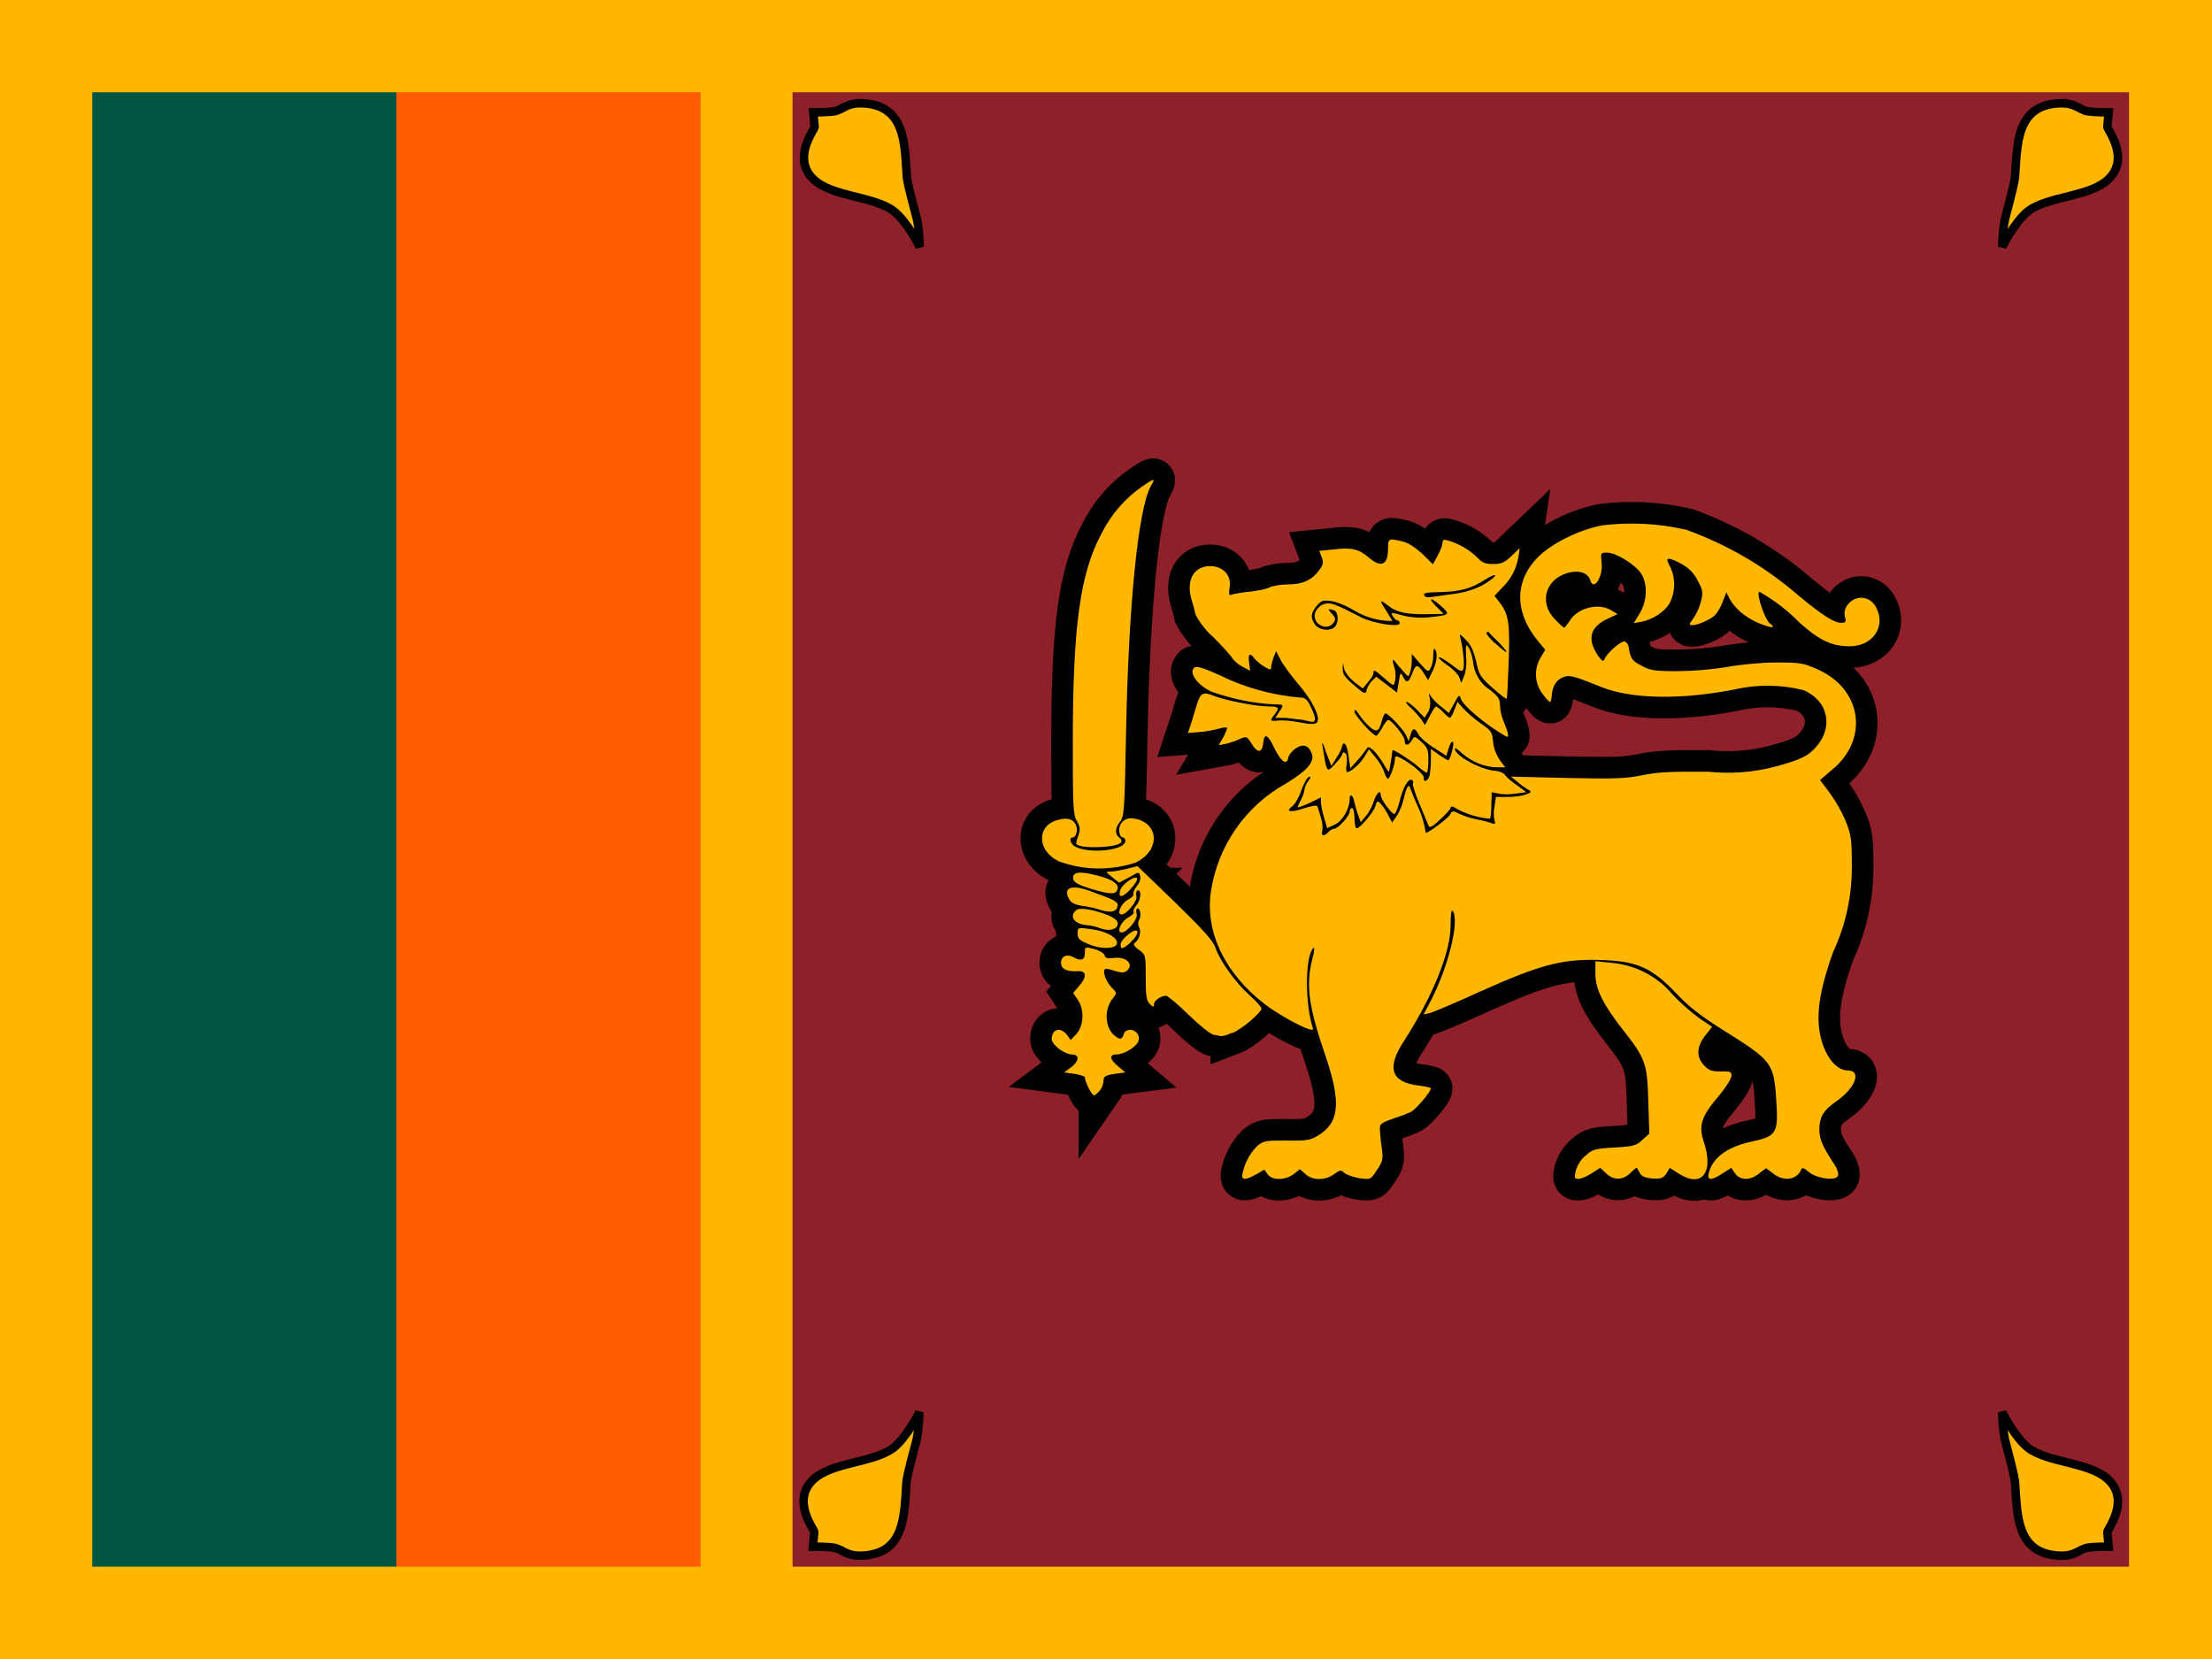
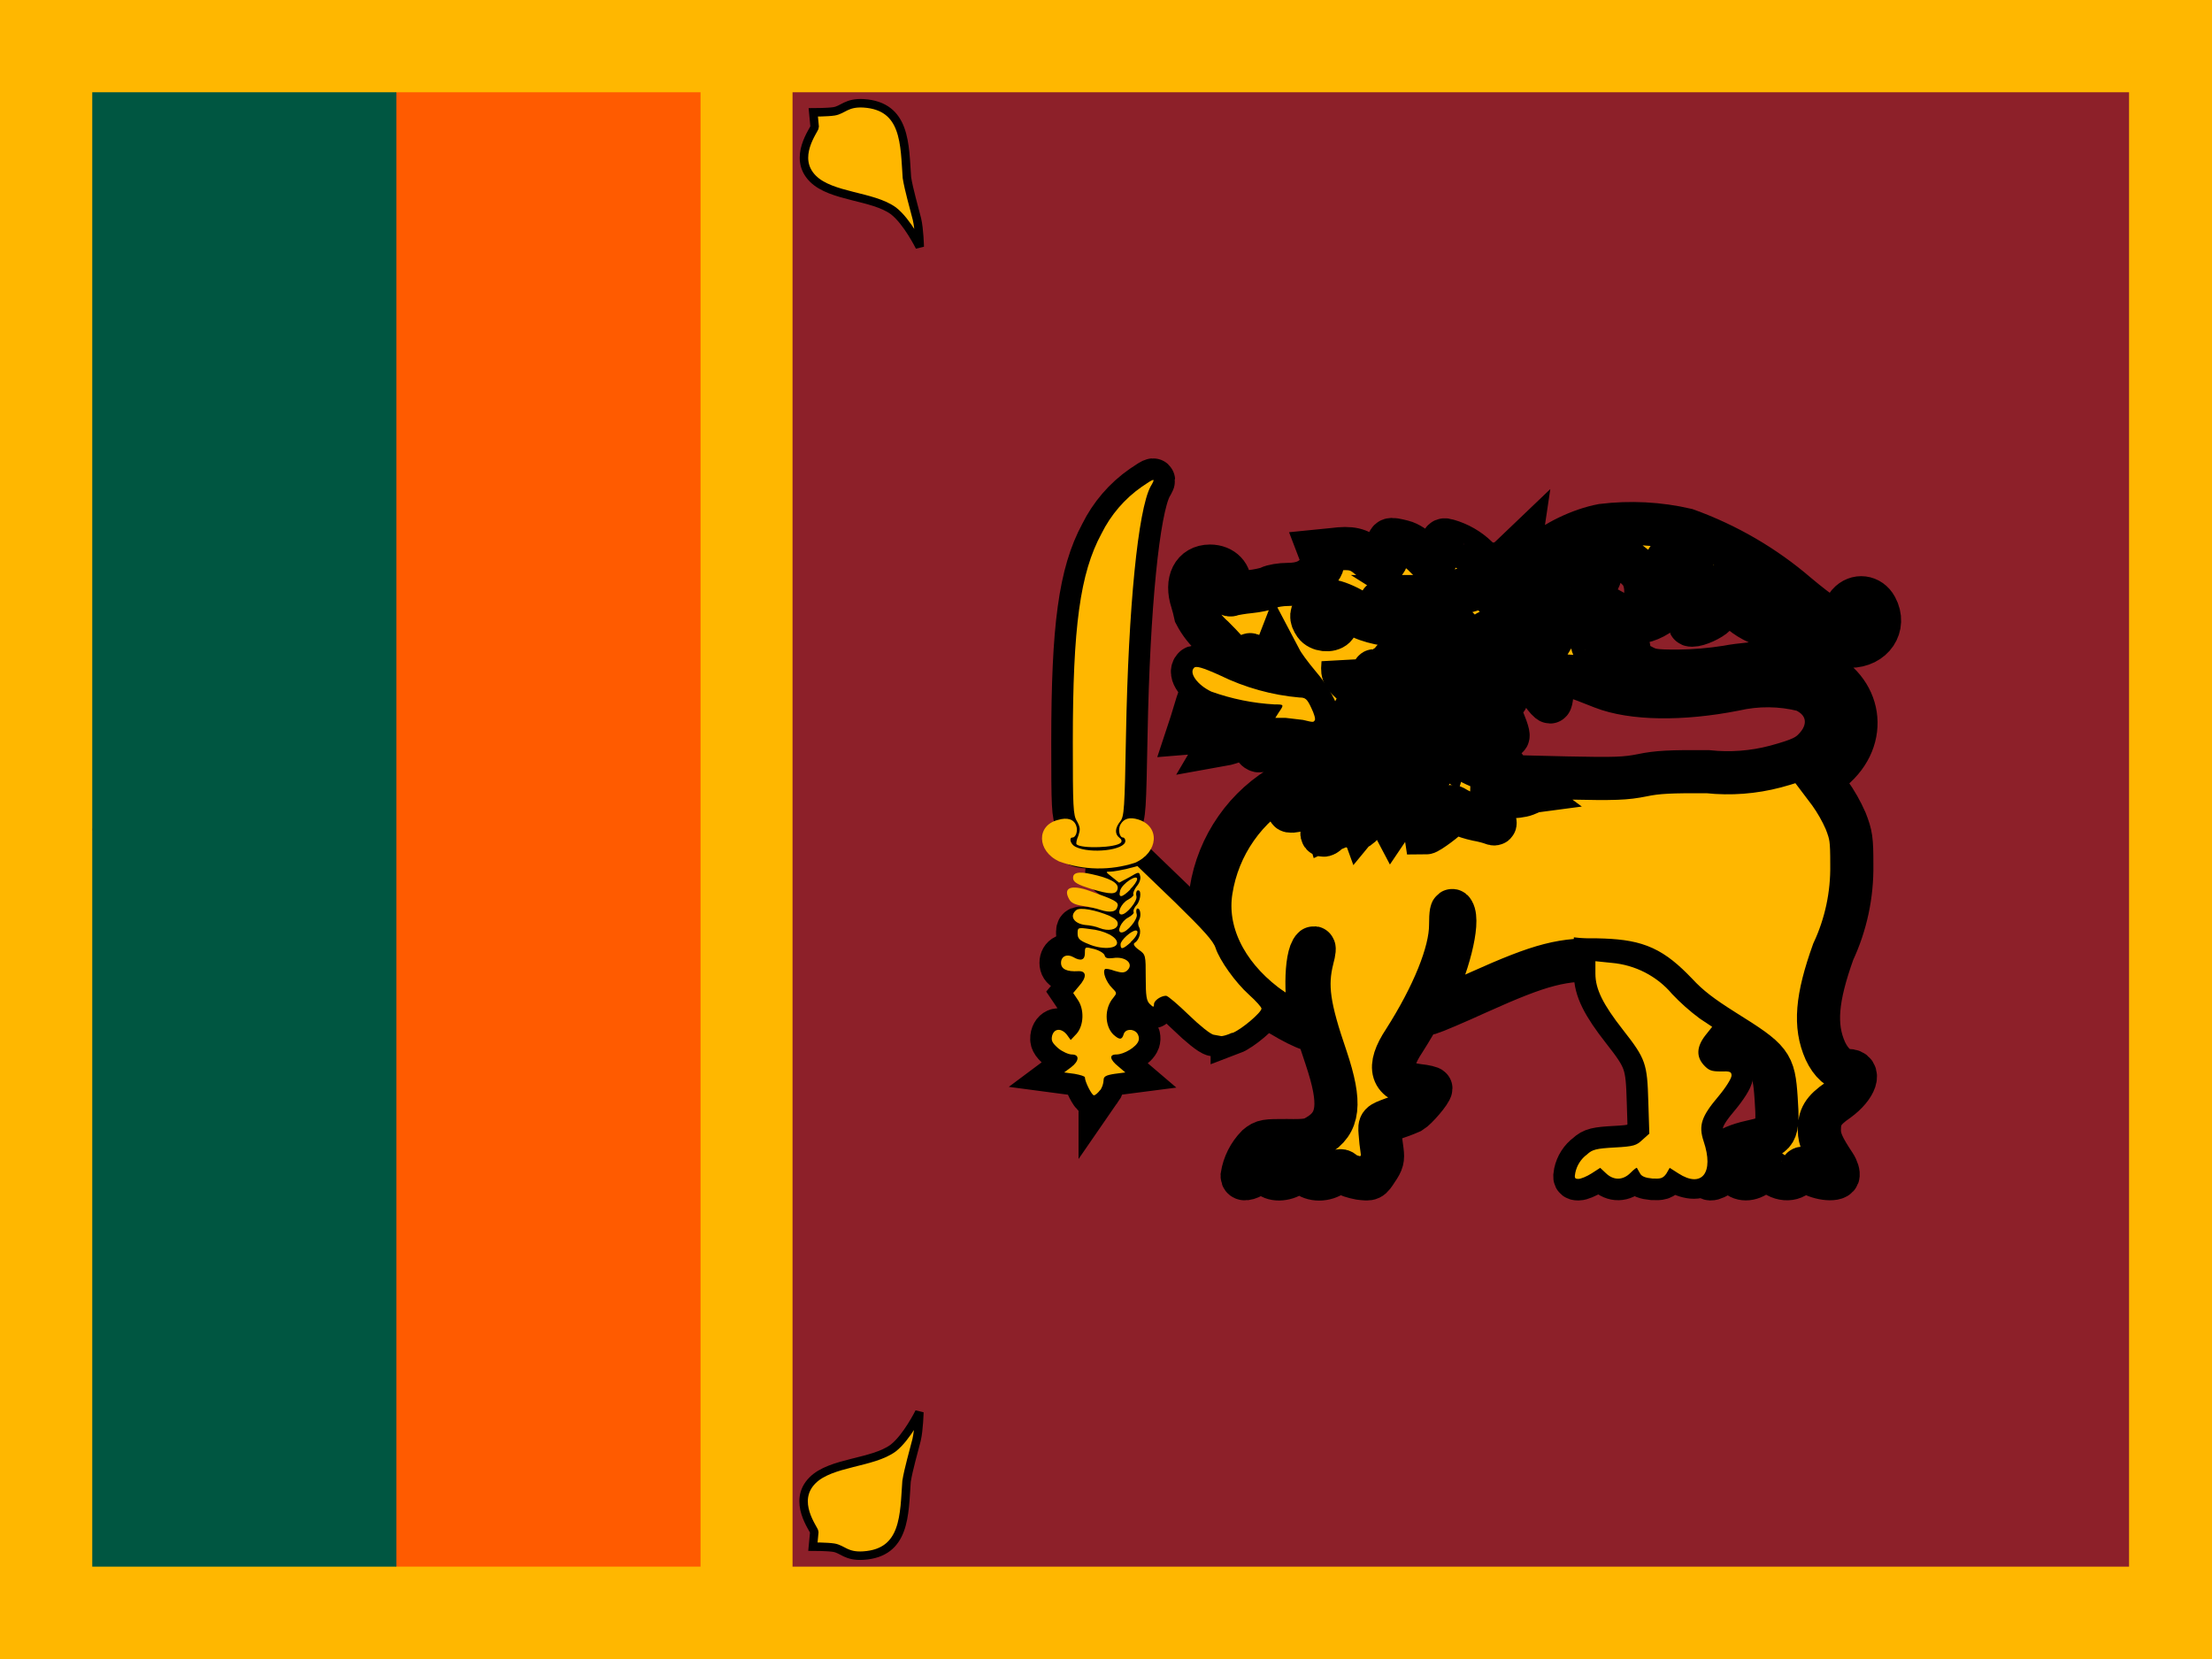
<svg xmlns="http://www.w3.org/2000/svg" width="24" height="18" viewBox="0 0 24 18" fill="none">
  <g id="sri lanka" clip-path="url(#clip0_3198_29627)">
    <g id="Group">
      <path id="Vector" d="M0 0H24V18H0V0Z" fill="#FFB700" />
      <path id="Vector_2" d="M1.001 9L4.301 1.001H7.601V16.998H4.301L1.001 9Z" fill="#FF5B00" />
      <path id="Vector_3" d="M1.001 1.001H4.301V16.998H1.001V1.001Z" fill="#005641" />
      <path id="Vector_4" d="M8.599 1.001H23.1V16.998H8.599V1.001Z" fill="#8D2029" />
-       <path id="a" d="M21.724 15.322C21.724 15.322 21.859 15.596 22.009 15.712C22.234 15.877 22.684 15.862 22.882 16.061C23.111 16.29 22.864 16.593 22.864 16.623L22.879 16.781C22.879 16.781 22.721 16.781 22.654 16.792C22.556 16.807 22.519 16.89 22.331 16.878C21.87 16.849 21.889 16.428 21.862 16.072C21.84 15.937 21.787 15.757 21.754 15.622C21.727 15.51 21.724 15.322 21.724 15.322Z" fill="#FFB700" stroke="black" stroke-width="0.092" />
      <path id="a_2" d="M9.975 15.322C9.975 15.322 9.84 15.596 9.69 15.712C9.465 15.877 9.015 15.862 8.816 16.061C8.587 16.29 8.835 16.593 8.835 16.623L8.82 16.781C8.82 16.781 8.977 16.781 9.045 16.792C9.142 16.807 9.18 16.89 9.367 16.878C9.828 16.849 9.81 16.428 9.836 16.072C9.858 15.937 9.911 15.757 9.945 15.622C9.971 15.51 9.975 15.322 9.975 15.322Z" fill="#FFB700" stroke="black" stroke-width="0.092" />
-       <path id="a_3" d="M21.724 2.678C21.724 2.678 21.859 2.404 22.009 2.288C22.234 2.123 22.684 2.138 22.882 1.939C23.111 1.71 22.864 1.406 22.864 1.376L22.879 1.219C22.879 1.219 22.721 1.219 22.654 1.208C22.556 1.193 22.519 1.11 22.331 1.121C21.87 1.151 21.889 1.571 21.862 1.928C21.84 2.063 21.787 2.243 21.754 2.378C21.727 2.49 21.724 2.678 21.724 2.678Z" fill="#FFB700" stroke="black" stroke-width="0.092" />
      <path id="a_4" d="M9.979 2.678C9.979 2.678 9.844 2.404 9.694 2.288C9.469 2.123 9.019 2.138 8.82 1.939C8.591 1.71 8.839 1.406 8.839 1.376L8.824 1.219C8.824 1.219 8.981 1.219 9.049 1.208C9.146 1.193 9.184 1.11 9.371 1.121C9.832 1.151 9.814 1.571 9.84 1.928C9.862 2.063 9.915 2.243 9.949 2.378C9.975 2.49 9.979 2.678 9.979 2.678Z" fill="#FFB700" stroke="black" stroke-width="0.092" />
      <g id="Group_2">
        <g id="b">
          <path id="Vector_5" d="M13.631 12.742L13.717 12.69L13.755 12.742C13.804 12.81 13.942 12.806 14.032 12.742L14.104 12.686L14.164 12.739C14.239 12.81 14.381 12.81 14.475 12.739C14.539 12.694 14.55 12.69 14.587 12.727C14.614 12.75 14.689 12.772 14.752 12.784C14.872 12.799 14.872 12.799 14.94 12.694C15 12.607 15.007 12.573 14.996 12.487C14.986 12.421 14.978 12.355 14.974 12.289C14.966 12.191 14.97 12.191 15.109 12.139C15.178 12.117 15.245 12.092 15.311 12.063C15.367 12.03 15.525 11.846 15.525 11.809C15.525 11.801 15.465 11.786 15.39 11.778C15.09 11.741 15.041 11.584 15.236 11.291C15.547 10.803 15.739 10.335 15.739 10.039C15.739 9.903 15.75 9.858 15.765 9.888C15.836 10.005 15.709 10.504 15.521 10.864L15.446 11.006L15.517 10.991C15.555 10.98 15.795 10.879 16.042 10.766C16.725 10.459 16.957 10.399 17.4 10.417C17.771 10.432 17.925 10.504 18.187 10.777C18.326 10.927 18.461 11.028 18.705 11.182C19.222 11.505 19.245 11.535 19.271 11.917C19.297 12.303 19.282 12.326 18.99 12.39C18.739 12.446 18.581 12.562 18.54 12.727C18.517 12.81 18.566 12.813 18.69 12.731L18.784 12.671L18.825 12.731C18.881 12.81 18.994 12.81 19.087 12.731L19.162 12.675L19.237 12.731C19.35 12.825 19.5 12.802 19.545 12.686C19.552 12.667 19.575 12.671 19.62 12.712C19.706 12.787 19.92 12.817 19.942 12.757C19.95 12.735 19.935 12.682 19.905 12.637C19.781 12.45 19.74 12.364 19.74 12.262C19.74 12.12 19.777 12.049 19.942 11.936C20.137 11.793 20.197 11.614 20.047 11.614C19.957 11.614 19.864 11.531 19.804 11.4C19.684 11.13 19.71 10.83 19.89 10.327C20.028 10.032 20.097 9.708 20.092 9.382C20.092 9.105 20.085 9.06 20.025 8.906C19.978 8.799 19.92 8.697 19.852 8.602L19.747 8.463L19.879 8.351C20.284 8.017 20.201 7.47 19.714 7.26C19.564 7.192 19.526 7.188 19.264 7.188C19.114 7.188 18.87 7.211 18.739 7.237C18.562 7.265 18.384 7.28 18.206 7.282C17.951 7.282 17.906 7.275 17.809 7.222C17.707 7.17 17.689 7.143 17.67 7.016C17.668 7.004 17.663 6.993 17.656 6.983C17.649 6.973 17.64 6.965 17.629 6.96C17.591 6.948 17.434 7.087 17.411 7.147C17.396 7.181 17.389 7.177 17.355 7.136C17.323 7.095 17.298 7.05 17.28 7.001C17.242 6.877 17.291 6.787 17.437 6.716L17.55 6.663L17.482 6.622C17.347 6.536 17.115 6.596 17.032 6.735C17.006 6.772 16.98 6.81 16.972 6.81C16.965 6.81 16.92 6.772 16.875 6.723C16.699 6.551 16.759 6.296 16.995 6.221C17.119 6.18 17.231 6.21 17.254 6.296C17.291 6.42 17.396 6.255 17.377 6.101C17.366 6 17.366 5.996 17.437 5.996C17.535 5.996 17.737 6.123 17.805 6.221C17.88 6.337 17.872 6.521 17.79 6.656L17.726 6.761L17.812 6.746C17.932 6.72 18.052 6.645 18.112 6.551C18.144 6.491 18.162 6.425 18.164 6.358C18.167 6.29 18.154 6.223 18.127 6.161C18.071 6.06 18.079 6.045 18.161 6.078C18.296 6.135 18.371 6.198 18.424 6.307C18.476 6.405 18.48 6.427 18.454 6.532C18.436 6.596 18.408 6.657 18.371 6.712C18.326 6.772 18.322 6.783 18.36 6.783C18.427 6.783 18.562 6.72 18.611 6.671C18.637 6.641 18.675 6.577 18.694 6.521L18.731 6.427L18.769 6.502C18.825 6.603 18.937 6.697 19.072 6.757C19.219 6.817 19.279 6.821 19.204 6.765C19.151 6.727 19.054 6.446 19.087 6.42C19.249 6.51 19.397 6.624 19.526 6.757C19.74 6.948 19.875 7.012 20.07 7.012C20.321 7.012 20.467 6.795 20.355 6.588C20.291 6.468 20.145 6.45 20.055 6.551C20.017 6.6 20.006 6.637 20.017 6.69C20.032 6.75 20.029 6.757 19.972 6.757C19.897 6.757 19.755 6.663 19.5 6.45C19.145 6.144 18.737 5.907 18.296 5.748C17.998 5.679 17.689 5.663 17.385 5.7C17.145 5.745 16.86 5.883 16.702 6.03C16.429 6.292 16.425 6.641 16.691 6.96L16.766 7.05L16.717 7.132C16.681 7.191 16.663 7.26 16.665 7.33C16.668 7.399 16.691 7.466 16.732 7.522C16.77 7.575 16.807 7.616 16.819 7.616C16.826 7.616 16.834 7.582 16.837 7.541C16.845 7.44 16.89 7.372 16.965 7.346C17.032 7.32 17.077 7.335 17.385 7.458C17.711 7.586 18.247 7.593 18.817 7.481C19.064 7.424 19.322 7.426 19.567 7.488C19.837 7.601 19.897 7.89 19.702 8.107C19.616 8.205 19.537 8.242 19.264 8.317C19.025 8.38 18.778 8.399 18.532 8.373C18.127 8.37 17.981 8.377 17.82 8.411C17.636 8.448 17.527 8.452 17.002 8.441L16.391 8.426L16.459 8.478C16.495 8.511 16.534 8.539 16.575 8.565C16.624 8.591 16.62 8.595 16.552 8.621C16.515 8.636 16.425 8.647 16.354 8.647H16.23L16.215 8.752C16.205 8.802 16.205 8.853 16.215 8.902C16.23 8.94 16.222 8.947 16.185 8.932C16.159 8.921 16.087 8.902 16.024 8.891C15.959 8.877 15.896 8.857 15.836 8.831C15.765 8.793 15.757 8.793 15.731 8.842C15.709 8.88 15.499 9.037 15.469 9.037C15.455 8.94 15.427 8.845 15.386 8.756C15.349 8.677 15.315 8.587 15.304 8.561C15.292 8.52 15.285 8.516 15.266 8.55C15.255 8.568 15.24 8.625 15.229 8.67C15.216 8.73 15.193 8.789 15.161 8.842L15.105 8.925L15.067 8.853C15.03 8.778 14.97 8.696 14.947 8.696C14.94 8.696 14.929 8.718 14.921 8.752C14.902 8.812 14.756 8.988 14.719 8.988C14.707 8.988 14.696 8.94 14.696 8.876C14.696 8.82 14.685 8.767 14.67 8.767C14.655 8.767 14.644 8.786 14.644 8.805C14.644 8.85 14.52 8.992 14.475 8.992C14.46 8.992 14.43 9.007 14.411 9.03C14.366 9.078 14.329 9.071 14.347 9.015C14.353 8.967 14.348 8.918 14.332 8.872L14.295 8.752C14.287 8.733 14.242 8.741 14.145 8.771C13.995 8.82 13.942 8.808 14.021 8.748C14.051 8.726 14.096 8.647 14.119 8.576C14.145 8.501 14.182 8.437 14.201 8.43C14.227 8.422 14.227 8.43 14.194 8.475C14.172 8.503 14.158 8.537 14.152 8.572C14.152 8.591 14.134 8.64 14.115 8.681C14.092 8.718 14.077 8.756 14.081 8.76C14.085 8.763 14.145 8.741 14.212 8.711L14.332 8.651V8.703C14.332 8.733 14.347 8.808 14.366 8.872L14.4 8.985L14.482 8.947C14.565 8.91 14.644 8.775 14.644 8.666C14.644 8.613 14.674 8.621 14.689 8.677C14.689 8.692 14.711 8.756 14.726 8.816L14.764 8.921L14.82 8.853C14.854 8.816 14.891 8.741 14.906 8.692C14.936 8.602 14.981 8.561 14.981 8.628C14.981 8.673 15.109 8.846 15.131 8.831C15.146 8.823 15.169 8.76 15.187 8.688C15.225 8.538 15.281 8.441 15.319 8.463C15.334 8.471 15.337 8.486 15.33 8.501C15.322 8.508 15.352 8.606 15.397 8.711C15.43 8.79 15.463 8.868 15.495 8.947C15.51 8.985 15.525 8.985 15.619 8.898C15.675 8.846 15.731 8.79 15.735 8.771C15.746 8.741 15.757 8.745 15.81 8.778C15.921 8.837 16.042 8.873 16.166 8.883C16.174 8.876 16.181 8.808 16.181 8.733L16.185 8.595L16.26 8.61C16.297 8.621 16.384 8.621 16.447 8.61L16.56 8.595L16.459 8.52C16.402 8.482 16.346 8.433 16.331 8.411C16.32 8.388 16.267 8.366 16.211 8.362C16.057 8.347 15.784 8.197 15.784 8.122C15.784 8.107 15.821 8.133 15.866 8.175C15.971 8.268 16.114 8.325 16.241 8.325H16.331L16.275 8.25C16.235 8.192 16.209 8.125 16.2 8.055C16.192 7.942 16.181 7.927 16.065 7.848C15.998 7.801 15.935 7.747 15.877 7.687L15.814 7.616L15.78 7.702C15.761 7.751 15.742 7.788 15.731 7.788C15.724 7.788 15.686 7.758 15.656 7.725C15.635 7.7 15.61 7.68 15.581 7.665C15.57 7.665 15.544 7.71 15.514 7.766L15.461 7.867L15.424 7.811C15.39 7.765 15.353 7.722 15.311 7.683C15.266 7.646 15.247 7.616 15.262 7.616C15.277 7.616 15.326 7.653 15.375 7.702L15.457 7.788L15.495 7.725C15.517 7.681 15.523 7.63 15.514 7.582C15.499 7.515 15.502 7.511 15.525 7.556C15.557 7.598 15.595 7.636 15.637 7.668L15.72 7.736L15.776 7.635C15.832 7.53 15.832 7.53 15.855 7.593C15.892 7.672 16.136 7.875 16.342 7.991C16.38 8.01 16.365 7.95 16.305 7.803C16.287 7.755 16.277 7.705 16.275 7.653C16.275 7.586 16.256 7.556 16.17 7.488C16.116 7.454 16.071 7.408 16.039 7.353C16.006 7.298 15.987 7.237 15.982 7.173C15.971 7.11 15.949 7.042 15.93 7.02C15.907 6.982 15.9 7.005 15.907 7.117C15.915 7.196 15.904 7.293 15.885 7.335L15.855 7.41L15.832 7.346C15.817 7.312 15.757 7.252 15.701 7.215C15.645 7.177 15.604 7.14 15.611 7.132C15.619 7.125 15.679 7.158 15.742 7.207C15.844 7.286 15.862 7.293 15.877 7.26C15.892 7.222 15.877 7.05 15.847 6.93C15.832 6.87 15.832 6.87 15.907 6.945C15.96 6.997 15.99 7.065 16.016 7.177C16.046 7.32 16.061 7.346 16.192 7.462C16.271 7.533 16.342 7.586 16.346 7.582C16.354 7.575 16.361 7.395 16.369 7.177C16.384 6.761 16.369 6.66 16.267 6.532L16.215 6.465L16.297 6.378C16.39 6.29 16.452 6.174 16.474 6.048L16.489 5.947L16.399 6.033C16.324 6.105 16.286 6.12 16.2 6.12C16.114 6.12 16.08 6.105 16.024 6.045C15.936 5.96 15.829 5.899 15.712 5.865C15.667 5.85 15.652 5.857 15.652 5.887C15.652 5.91 15.63 5.97 15.6 6.026L15.547 6.123L15.435 6.011C15.364 5.947 15.285 5.891 15.221 5.876C15.067 5.838 15.06 5.838 15.06 5.955C15.06 6.131 14.985 6.165 14.85 6.048C14.745 5.958 14.662 5.936 14.464 5.962L14.314 5.977L14.34 6.045C14.362 6.101 14.359 6.127 14.31 6.191C14.231 6.296 14.13 6.341 13.972 6.341C13.897 6.341 13.807 6.356 13.77 6.375C13.732 6.393 13.635 6.412 13.556 6.42C13.481 6.427 13.395 6.442 13.369 6.45C13.331 6.465 13.331 6.45 13.342 6.367C13.361 6.24 13.267 6.142 13.129 6.142C12.945 6.142 12.862 6.307 12.934 6.525C12.948 6.572 12.961 6.619 12.971 6.667C13.02 6.761 13.086 6.845 13.166 6.915C13.264 7.012 13.354 7.113 13.369 7.14C13.399 7.179 13.437 7.211 13.481 7.233L13.564 7.278L13.552 7.188C13.541 7.091 13.56 7.076 13.612 7.147C13.631 7.17 13.68 7.211 13.717 7.233C13.781 7.271 13.792 7.271 13.792 7.241C13.792 7.218 13.804 7.17 13.819 7.132L13.845 7.065L13.894 7.158C13.92 7.211 14.006 7.327 14.085 7.421C14.239 7.597 14.336 7.796 14.287 7.841C14.265 7.86 14.212 7.86 14.1 7.837C14.017 7.822 13.912 7.811 13.867 7.818C13.781 7.83 13.774 7.818 13.83 7.751C13.886 7.676 13.875 7.665 13.762 7.665C13.631 7.665 13.305 7.601 13.177 7.552C13.057 7.503 13.027 7.515 12.99 7.631L12.926 7.841L12.889 7.953L13.024 7.942C13.093 7.935 13.162 7.922 13.23 7.905C13.257 7.896 13.284 7.892 13.312 7.893C13.32 7.897 13.301 7.942 13.275 7.995L13.222 8.085L13.305 8.07C13.35 8.058 13.417 8.036 13.455 8.017C13.522 7.987 13.53 7.987 13.582 8.073C13.646 8.175 13.695 8.171 13.706 8.062C13.717 7.95 13.755 7.965 13.826 8.115C13.894 8.257 13.961 8.31 13.976 8.227C13.98 8.197 14.014 8.152 14.055 8.122C14.137 8.066 14.197 8.085 14.231 8.171C14.269 8.265 14.186 8.358 13.954 8.501C13.738 8.62 13.553 8.786 13.412 8.988C13.271 9.189 13.178 9.42 13.14 9.663C13.069 10.106 13.29 10.563 13.725 10.897C13.935 11.055 14.269 11.22 14.246 11.16C14.156 10.886 14.16 10.372 14.25 10.286C14.265 10.271 14.261 10.323 14.239 10.402C14.164 10.698 14.201 10.931 14.389 11.479C14.554 11.973 14.531 12.187 14.291 12.326C14.216 12.371 14.167 12.379 13.961 12.375C13.736 12.375 13.71 12.375 13.639 12.435C13.553 12.523 13.496 12.636 13.477 12.757C13.477 12.806 13.53 12.799 13.627 12.742H13.631Z" fill="#FFB700" stroke="black" stroke-width="0.468" />
-           <path id="Vector_6" d="M17.269 12.731L17.362 12.671L17.426 12.731C17.509 12.81 17.61 12.806 17.689 12.727C17.726 12.69 17.756 12.667 17.76 12.671L17.794 12.731C17.812 12.765 17.854 12.78 17.929 12.787C18.015 12.791 18.041 12.787 18.079 12.735L18.116 12.671L18.21 12.731C18.465 12.896 18.6 12.724 18.484 12.382C18.427 12.21 18.461 12.112 18.645 11.895C18.724 11.801 18.787 11.7 18.787 11.67C18.787 11.629 18.772 11.621 18.667 11.625C18.57 11.625 18.54 11.614 18.487 11.557C18.401 11.464 18.409 11.355 18.502 11.235L18.577 11.141L18.442 11.051C18.335 10.972 18.234 10.882 18.142 10.785C18.061 10.688 17.96 10.609 17.848 10.551C17.735 10.493 17.612 10.458 17.486 10.447L17.31 10.429V10.564C17.31 10.732 17.392 10.897 17.61 11.175C17.857 11.49 17.872 11.539 17.884 11.951L17.895 12.3L17.82 12.367C17.756 12.427 17.73 12.439 17.52 12.45C17.321 12.461 17.276 12.472 17.22 12.525C17.154 12.573 17.109 12.644 17.092 12.724C17.081 12.78 17.085 12.791 17.126 12.791C17.152 12.791 17.216 12.765 17.269 12.731ZM11.936 11.831C11.959 11.798 11.972 11.759 11.974 11.719C11.974 11.681 11.996 11.666 12.094 11.651L12.21 11.636L12.135 11.572C12.041 11.497 12.03 11.441 12.112 11.441C12.195 11.441 12.33 11.359 12.352 11.295C12.364 11.265 12.352 11.227 12.337 11.209C12.292 11.156 12.206 11.164 12.191 11.224C12.172 11.284 12.146 11.284 12.079 11.224C11.985 11.13 11.981 10.939 12.079 10.826C12.12 10.774 12.12 10.774 12.064 10.717C12.004 10.657 11.959 10.545 11.989 10.515C11.996 10.507 12.045 10.515 12.094 10.534C12.169 10.556 12.195 10.556 12.225 10.534C12.311 10.462 12.217 10.372 12.075 10.395C12.015 10.402 11.992 10.395 11.985 10.365C11.977 10.342 11.929 10.312 11.872 10.297C11.771 10.271 11.771 10.271 11.771 10.342C11.771 10.417 11.726 10.432 11.644 10.384C11.576 10.346 11.512 10.376 11.512 10.447C11.512 10.515 11.576 10.545 11.7 10.537C11.79 10.534 11.794 10.601 11.707 10.699L11.644 10.774L11.692 10.845C11.767 10.95 11.76 11.126 11.681 11.216L11.617 11.284L11.576 11.227C11.516 11.152 11.437 11.156 11.415 11.239C11.404 11.291 11.415 11.314 11.482 11.374C11.527 11.411 11.595 11.441 11.629 11.441C11.715 11.441 11.711 11.512 11.621 11.58L11.546 11.636L11.659 11.651C11.719 11.662 11.771 11.677 11.771 11.689C11.771 11.737 11.846 11.884 11.869 11.884C11.884 11.884 11.914 11.857 11.936 11.827V11.831Z" fill="#FFB700" stroke="black" stroke-width="0.468" />
+           <path id="Vector_6" d="M17.269 12.731L17.362 12.671L17.426 12.731C17.509 12.81 17.61 12.806 17.689 12.727C17.726 12.69 17.756 12.667 17.76 12.671L17.794 12.731C17.812 12.765 17.854 12.78 17.929 12.787C18.015 12.791 18.041 12.787 18.079 12.735L18.116 12.671C18.465 12.896 18.6 12.724 18.484 12.382C18.427 12.21 18.461 12.112 18.645 11.895C18.724 11.801 18.787 11.7 18.787 11.67C18.787 11.629 18.772 11.621 18.667 11.625C18.57 11.625 18.54 11.614 18.487 11.557C18.401 11.464 18.409 11.355 18.502 11.235L18.577 11.141L18.442 11.051C18.335 10.972 18.234 10.882 18.142 10.785C18.061 10.688 17.96 10.609 17.848 10.551C17.735 10.493 17.612 10.458 17.486 10.447L17.31 10.429V10.564C17.31 10.732 17.392 10.897 17.61 11.175C17.857 11.49 17.872 11.539 17.884 11.951L17.895 12.3L17.82 12.367C17.756 12.427 17.73 12.439 17.52 12.45C17.321 12.461 17.276 12.472 17.22 12.525C17.154 12.573 17.109 12.644 17.092 12.724C17.081 12.78 17.085 12.791 17.126 12.791C17.152 12.791 17.216 12.765 17.269 12.731ZM11.936 11.831C11.959 11.798 11.972 11.759 11.974 11.719C11.974 11.681 11.996 11.666 12.094 11.651L12.21 11.636L12.135 11.572C12.041 11.497 12.03 11.441 12.112 11.441C12.195 11.441 12.33 11.359 12.352 11.295C12.364 11.265 12.352 11.227 12.337 11.209C12.292 11.156 12.206 11.164 12.191 11.224C12.172 11.284 12.146 11.284 12.079 11.224C11.985 11.13 11.981 10.939 12.079 10.826C12.12 10.774 12.12 10.774 12.064 10.717C12.004 10.657 11.959 10.545 11.989 10.515C11.996 10.507 12.045 10.515 12.094 10.534C12.169 10.556 12.195 10.556 12.225 10.534C12.311 10.462 12.217 10.372 12.075 10.395C12.015 10.402 11.992 10.395 11.985 10.365C11.977 10.342 11.929 10.312 11.872 10.297C11.771 10.271 11.771 10.271 11.771 10.342C11.771 10.417 11.726 10.432 11.644 10.384C11.576 10.346 11.512 10.376 11.512 10.447C11.512 10.515 11.576 10.545 11.7 10.537C11.79 10.534 11.794 10.601 11.707 10.699L11.644 10.774L11.692 10.845C11.767 10.95 11.76 11.126 11.681 11.216L11.617 11.284L11.576 11.227C11.516 11.152 11.437 11.156 11.415 11.239C11.404 11.291 11.415 11.314 11.482 11.374C11.527 11.411 11.595 11.441 11.629 11.441C11.715 11.441 11.711 11.512 11.621 11.58L11.546 11.636L11.659 11.651C11.719 11.662 11.771 11.677 11.771 11.689C11.771 11.737 11.846 11.884 11.869 11.884C11.884 11.884 11.914 11.857 11.936 11.827V11.831Z" fill="#FFB700" stroke="black" stroke-width="0.468" />
          <path id="Vector_7" d="M13.369 11.209C13.47 11.171 13.687 10.984 13.687 10.943C13.687 10.928 13.627 10.86 13.552 10.793C13.402 10.658 13.234 10.421 13.189 10.286C13.166 10.211 13.057 10.091 12.75 9.791L12.341 9.397L12.225 9.427C12.157 9.442 12.079 9.457 12.049 9.457C11.992 9.457 11.992 9.457 12.067 9.517L12.142 9.577L12.255 9.517C12.356 9.457 12.36 9.457 12.371 9.506C12.379 9.532 12.364 9.581 12.334 9.615C12.307 9.649 12.292 9.69 12.296 9.701C12.307 9.712 12.281 9.739 12.24 9.761C12.165 9.799 12.109 9.922 12.169 9.922C12.225 9.922 12.345 9.772 12.33 9.724C12.322 9.697 12.33 9.671 12.337 9.664C12.386 9.637 12.382 9.754 12.337 9.814C12.307 9.844 12.292 9.881 12.3 9.896C12.307 9.907 12.281 9.934 12.24 9.956C12.165 9.994 12.109 10.117 12.169 10.117C12.229 10.117 12.345 9.975 12.334 9.922C12.326 9.896 12.326 9.866 12.337 9.859C12.371 9.844 12.386 9.934 12.36 9.979C12.353 9.991 12.349 10.005 12.349 10.02C12.349 10.034 12.353 10.049 12.36 10.061C12.386 10.11 12.36 10.2 12.311 10.23C12.292 10.241 12.304 10.268 12.356 10.305C12.431 10.357 12.431 10.365 12.431 10.605C12.431 10.807 12.439 10.86 12.476 10.894C12.514 10.931 12.521 10.931 12.521 10.894C12.521 10.856 12.596 10.804 12.652 10.804C12.671 10.804 12.78 10.898 12.896 11.01C13.012 11.123 13.136 11.224 13.17 11.227L13.252 11.242C13.264 11.242 13.316 11.231 13.369 11.205V11.209ZM12.12 10.23C12.12 10.166 11.985 10.095 11.824 10.08C11.692 10.061 11.692 10.065 11.692 10.129C11.692 10.181 11.711 10.204 11.805 10.241C11.947 10.305 12.12 10.297 12.12 10.23Z" fill="#FFB700" stroke="black" stroke-width="0.468" />
-           <path id="Vector_8" d="M12.266 10.223C12.334 10.163 12.364 10.096 12.322 10.096C12.277 10.096 12.158 10.201 12.158 10.246C12.158 10.306 12.18 10.302 12.27 10.223H12.266ZM12.127 10.032C12.131 9.994 12.109 9.972 12.041 9.938C11.891 9.874 11.719 9.841 11.678 9.874C11.599 9.938 11.651 10.021 11.775 10.036C11.828 10.039 11.895 10.054 11.929 10.069C12.026 10.107 12.116 10.088 12.127 10.032ZM12.127 9.833C12.135 9.784 12.101 9.766 11.828 9.668C11.621 9.593 11.531 9.631 11.599 9.754C11.621 9.796 11.659 9.814 11.745 9.829C11.809 9.837 11.895 9.856 11.936 9.871C12.049 9.908 12.116 9.893 12.124 9.833H12.127ZM12.262 9.649C12.304 9.608 12.338 9.559 12.338 9.537C12.338 9.481 12.176 9.586 12.154 9.661C12.131 9.747 12.172 9.743 12.266 9.649H12.262ZM12.127 9.638C12.135 9.578 12.037 9.526 11.842 9.484C11.696 9.451 11.633 9.469 11.644 9.537C11.651 9.574 11.7 9.601 11.831 9.642C12.053 9.709 12.116 9.709 12.127 9.638ZM12.315 9.361C12.57 9.248 12.589 8.967 12.352 8.892C12.255 8.862 12.195 8.881 12.158 8.944C12.127 8.997 12.146 9.087 12.184 9.087C12.199 9.087 12.21 9.106 12.21 9.124C12.21 9.226 11.828 9.267 11.67 9.188C11.614 9.162 11.595 9.087 11.636 9.087C11.674 9.087 11.696 9.012 11.678 8.963C11.655 8.888 11.58 8.866 11.479 8.896C11.242 8.956 11.25 9.233 11.49 9.346C11.755 9.443 12.046 9.448 12.315 9.361Z" fill="#FFB700" stroke="black" stroke-width="0.468" />
          <path id="Vector_9" d="M12.161 9.143C12.176 9.128 12.168 9.105 12.146 9.09C12.093 9.049 12.097 8.985 12.153 8.914C12.198 8.861 12.202 8.779 12.217 7.973C12.243 6.581 12.348 5.535 12.483 5.28C12.54 5.183 12.532 5.183 12.39 5.28C12.203 5.41 12.052 5.586 11.951 5.79C11.718 6.221 11.64 6.803 11.64 8.048C11.64 8.753 11.643 8.846 11.685 8.91C11.722 8.978 11.722 9 11.7 9.068C11.681 9.109 11.673 9.154 11.681 9.161C11.733 9.21 12.108 9.199 12.161 9.143ZM14.265 7.815C14.276 7.804 14.257 7.74 14.227 7.68C14.182 7.583 14.163 7.568 14.1 7.568C13.8 7.542 13.507 7.46 13.237 7.328C13.046 7.241 12.975 7.223 12.956 7.245C12.896 7.301 12.993 7.433 13.143 7.504C13.364 7.583 13.595 7.63 13.83 7.643C13.931 7.643 13.935 7.643 13.875 7.729L13.837 7.789H13.95L14.137 7.811C14.25 7.838 14.25 7.838 14.265 7.815Z" fill="#FFB700" stroke="black" stroke-width="0.468" />
          <path id="Vector_10" d="M15.45 8.441C15.45 8.403 15.341 8.31 15.236 8.246C15.15 8.197 15.135 8.193 15.135 8.235C15.135 8.295 15.082 8.448 15.06 8.448C15.048 8.448 15.03 8.418 15.022 8.385C15.011 8.347 14.97 8.272 14.928 8.223L14.853 8.13L14.801 8.216C14.748 8.298 14.655 8.377 14.613 8.377C14.606 8.377 14.602 8.332 14.613 8.283C14.617 8.223 14.613 8.178 14.595 8.171C14.58 8.16 14.565 8.163 14.565 8.178C14.565 8.208 14.437 8.351 14.415 8.351C14.4 8.351 14.385 8.313 14.377 8.261L14.347 8.081C14.34 8.036 14.358 8.066 14.385 8.156L14.445 8.31L14.505 8.216C14.532 8.177 14.552 8.134 14.565 8.088C14.565 8.07 14.576 8.062 14.591 8.07C14.606 8.077 14.625 8.141 14.632 8.208L14.651 8.336L14.718 8.261C14.754 8.223 14.786 8.183 14.816 8.141C14.842 8.096 14.846 8.096 14.902 8.141C14.932 8.171 14.981 8.235 15.011 8.287C15.041 8.34 15.067 8.377 15.071 8.373L15.093 8.253L15.108 8.141C15.112 8.122 15.311 8.253 15.386 8.317C15.431 8.358 15.476 8.388 15.483 8.381C15.491 8.373 15.498 8.313 15.498 8.242C15.498 8.137 15.487 8.107 15.423 8.051C15.348 7.983 15.348 7.983 15.318 8.032C15.281 8.096 15.24 8.096 15.24 8.032C15.24 7.987 15.097 7.811 15.063 7.811C15.052 7.811 15.022 7.848 14.996 7.897C14.97 7.946 14.94 7.983 14.932 7.983C14.895 7.983 14.696 7.758 14.696 7.721C14.696 7.691 14.711 7.698 14.745 7.751C14.778 7.8 14.817 7.846 14.861 7.886C14.936 7.953 14.966 7.938 14.996 7.807C15.007 7.77 15.022 7.74 15.033 7.74C15.063 7.74 15.236 7.923 15.258 7.983L15.285 8.043L15.303 7.976C15.326 7.893 15.352 7.893 15.39 7.968C15.405 7.998 15.48 8.066 15.555 8.111L15.693 8.201L15.72 8.111C15.735 8.062 15.757 8.036 15.765 8.051C15.78 8.07 15.742 8.22 15.716 8.25C15.716 8.253 15.667 8.227 15.618 8.193L15.525 8.126V8.246C15.525 8.31 15.517 8.388 15.51 8.418C15.491 8.478 15.446 8.493 15.446 8.441H15.45ZM14.756 7.488C14.591 7.353 14.568 7.323 14.568 7.256L14.572 7.188L14.583 7.252C14.591 7.29 14.636 7.35 14.688 7.395L14.786 7.47L14.842 7.402C14.876 7.365 14.902 7.32 14.902 7.305C14.902 7.26 14.91 7.263 15.022 7.361C15.12 7.447 15.123 7.447 15.135 7.391C15.146 7.361 15.142 7.301 15.135 7.26C15.097 7.147 15.105 7.132 15.153 7.2L15.243 7.305C15.281 7.346 15.285 7.346 15.3 7.293C15.311 7.26 15.318 7.203 15.318 7.166V7.095L15.405 7.196C15.491 7.293 15.498 7.297 15.521 7.248C15.54 7.222 15.551 7.158 15.551 7.11C15.551 7.042 15.558 7.027 15.573 7.05C15.603 7.095 15.585 7.207 15.532 7.305L15.495 7.38L15.446 7.301C15.382 7.203 15.36 7.203 15.322 7.308C15.285 7.41 15.258 7.417 15.221 7.338C15.198 7.29 15.191 7.297 15.176 7.402L15.157 7.515L15.045 7.428L14.932 7.342L14.876 7.398C14.85 7.432 14.827 7.473 14.827 7.488C14.827 7.526 14.797 7.526 14.756 7.488ZM16.218 6.978C16.162 6.926 16.121 6.873 16.128 6.866C16.14 6.855 16.147 6.851 16.151 6.858C16.187 6.897 16.225 6.935 16.263 6.971C16.391 7.106 16.365 7.11 16.222 6.978H16.218ZM14.268 6.776C14.216 6.701 14.22 6.656 14.287 6.573C14.332 6.517 14.355 6.51 14.437 6.521C14.493 6.525 14.61 6.573 14.696 6.626C14.821 6.7 14.963 6.739 15.108 6.738L15.045 6.633C14.962 6.51 14.962 6.495 15.06 6.57C15.157 6.648 15.273 6.671 15.536 6.663L15.663 6.66L15.588 6.585C15.487 6.483 15.517 6.472 15.633 6.573C15.738 6.667 15.735 6.675 15.506 6.697C15.411 6.707 15.314 6.701 15.221 6.678C15.093 6.641 15.086 6.645 15.112 6.686C15.127 6.712 15.15 6.731 15.161 6.731C15.176 6.731 15.187 6.746 15.187 6.761C15.187 6.81 14.91 6.765 14.775 6.701C14.475 6.547 14.437 6.532 14.362 6.555C14.342 6.562 14.324 6.574 14.309 6.589C14.293 6.604 14.281 6.621 14.272 6.641C14.223 6.765 14.4 6.862 14.471 6.753C14.493 6.72 14.49 6.701 14.452 6.66C14.4 6.607 14.407 6.6 14.475 6.622C14.523 6.641 14.527 6.757 14.482 6.802C14.433 6.851 14.313 6.84 14.268 6.776Z" fill="black" stroke="black" stroke-width="0.468" />
          <path id="Vector_11" d="M15.465 6.473C15.427 6.435 15.457 6.428 15.626 6.424C15.836 6.42 15.963 6.387 16.113 6.289C16.233 6.214 16.267 6.229 16.151 6.308C16.05 6.383 15.888 6.435 15.727 6.45L15.536 6.477C15.506 6.484 15.472 6.48 15.461 6.473H15.465Z" fill="black" stroke="black" stroke-width="0.468" />
        </g>
        <g id="b_2">
-           <path id="Vector_12" d="M13.631 12.742L13.717 12.69L13.755 12.742C13.804 12.81 13.942 12.806 14.032 12.742L14.104 12.686L14.164 12.739C14.239 12.81 14.381 12.81 14.475 12.739C14.539 12.694 14.55 12.69 14.587 12.727C14.614 12.75 14.689 12.772 14.752 12.784C14.872 12.799 14.872 12.799 14.94 12.694C15 12.607 15.007 12.573 14.996 12.487C14.986 12.421 14.978 12.355 14.974 12.289C14.966 12.191 14.97 12.191 15.109 12.139C15.178 12.117 15.245 12.092 15.311 12.063C15.367 12.03 15.525 11.846 15.525 11.809C15.525 11.801 15.465 11.786 15.39 11.778C15.09 11.741 15.041 11.584 15.236 11.291C15.547 10.803 15.739 10.335 15.739 10.039C15.739 9.903 15.75 9.858 15.765 9.888C15.836 10.005 15.709 10.504 15.521 10.864L15.446 11.006L15.517 10.991C15.555 10.98 15.795 10.879 16.042 10.766C16.725 10.459 16.957 10.399 17.4 10.417C17.771 10.432 17.925 10.504 18.187 10.777C18.326 10.927 18.461 11.028 18.705 11.182C19.222 11.505 19.245 11.535 19.271 11.917C19.297 12.303 19.282 12.326 18.99 12.39C18.739 12.446 18.581 12.562 18.54 12.727C18.517 12.81 18.566 12.813 18.69 12.731L18.784 12.671L18.825 12.731C18.881 12.81 18.994 12.81 19.087 12.731L19.162 12.675L19.237 12.731C19.35 12.825 19.5 12.802 19.545 12.686C19.552 12.667 19.575 12.671 19.62 12.712C19.706 12.787 19.92 12.817 19.942 12.757C19.95 12.735 19.935 12.682 19.905 12.637C19.781 12.45 19.74 12.364 19.74 12.262C19.74 12.12 19.777 12.049 19.942 11.936C20.137 11.793 20.197 11.614 20.047 11.614C19.957 11.614 19.864 11.531 19.804 11.4C19.684 11.13 19.71 10.83 19.89 10.327C20.028 10.032 20.097 9.708 20.092 9.382C20.092 9.105 20.085 9.06 20.025 8.906C19.978 8.799 19.92 8.697 19.852 8.602L19.747 8.463L19.879 8.351C20.284 8.017 20.201 7.47 19.714 7.26C19.564 7.192 19.526 7.188 19.264 7.188C19.114 7.188 18.87 7.211 18.739 7.237C18.562 7.265 18.384 7.28 18.206 7.282C17.951 7.282 17.906 7.275 17.809 7.222C17.707 7.17 17.689 7.143 17.67 7.016C17.668 7.004 17.663 6.993 17.656 6.983C17.649 6.973 17.64 6.965 17.629 6.96C17.591 6.948 17.434 7.087 17.411 7.147C17.396 7.181 17.389 7.177 17.355 7.136C17.323 7.095 17.298 7.05 17.28 7.001C17.242 6.877 17.291 6.787 17.437 6.716L17.55 6.663L17.482 6.622C17.347 6.536 17.115 6.596 17.032 6.735C17.006 6.772 16.98 6.81 16.972 6.81C16.965 6.81 16.92 6.772 16.875 6.723C16.699 6.551 16.759 6.296 16.995 6.221C17.119 6.18 17.231 6.21 17.254 6.296C17.291 6.42 17.396 6.255 17.377 6.101C17.366 6 17.366 5.996 17.437 5.996C17.535 5.996 17.737 6.123 17.805 6.221C17.88 6.337 17.872 6.521 17.79 6.656L17.726 6.761L17.812 6.746C17.932 6.72 18.052 6.645 18.112 6.551C18.144 6.491 18.162 6.425 18.164 6.358C18.167 6.29 18.154 6.223 18.127 6.161C18.071 6.06 18.079 6.045 18.161 6.078C18.296 6.135 18.371 6.198 18.424 6.307C18.476 6.405 18.48 6.427 18.454 6.532C18.436 6.596 18.408 6.657 18.371 6.712C18.326 6.772 18.322 6.783 18.36 6.783C18.427 6.783 18.562 6.72 18.611 6.671C18.637 6.641 18.675 6.577 18.694 6.521L18.731 6.427L18.769 6.502C18.825 6.603 18.937 6.697 19.072 6.757C19.219 6.817 19.279 6.821 19.204 6.765C19.151 6.727 19.054 6.446 19.087 6.42C19.249 6.51 19.397 6.624 19.526 6.757C19.74 6.948 19.875 7.012 20.07 7.012C20.321 7.012 20.467 6.795 20.355 6.588C20.291 6.468 20.145 6.45 20.055 6.551C20.017 6.6 20.006 6.637 20.017 6.69C20.032 6.75 20.029 6.757 19.972 6.757C19.897 6.757 19.755 6.663 19.5 6.45C19.145 6.144 18.737 5.907 18.296 5.748C17.998 5.679 17.689 5.663 17.385 5.7C17.145 5.745 16.86 5.883 16.702 6.03C16.429 6.292 16.425 6.641 16.691 6.96L16.766 7.05L16.717 7.132C16.681 7.191 16.663 7.26 16.665 7.33C16.668 7.399 16.691 7.466 16.732 7.522C16.77 7.575 16.807 7.616 16.819 7.616C16.826 7.616 16.834 7.582 16.837 7.541C16.845 7.44 16.89 7.372 16.965 7.346C17.032 7.32 17.077 7.335 17.385 7.458C17.711 7.586 18.247 7.593 18.817 7.481C19.064 7.424 19.322 7.426 19.567 7.488C19.837 7.601 19.897 7.89 19.702 8.107C19.616 8.205 19.537 8.242 19.264 8.317C19.025 8.38 18.778 8.399 18.532 8.373C18.127 8.37 17.981 8.377 17.82 8.411C17.636 8.448 17.527 8.452 17.002 8.441L16.391 8.426L16.459 8.478C16.495 8.511 16.534 8.539 16.575 8.565C16.624 8.591 16.62 8.595 16.552 8.621C16.515 8.636 16.425 8.647 16.354 8.647H16.23L16.215 8.752C16.205 8.802 16.205 8.853 16.215 8.902C16.23 8.94 16.222 8.947 16.185 8.932C16.159 8.921 16.087 8.902 16.024 8.891C15.959 8.877 15.896 8.857 15.836 8.831C15.765 8.793 15.757 8.793 15.731 8.842C15.709 8.88 15.499 9.037 15.469 9.037C15.455 8.94 15.427 8.845 15.386 8.756C15.349 8.677 15.315 8.587 15.304 8.561C15.292 8.52 15.285 8.516 15.266 8.55C15.255 8.568 15.24 8.625 15.229 8.67C15.216 8.73 15.193 8.789 15.161 8.842L15.105 8.925L15.067 8.853C15.03 8.778 14.97 8.696 14.947 8.696C14.94 8.696 14.929 8.718 14.921 8.752C14.902 8.812 14.756 8.988 14.719 8.988C14.707 8.988 14.696 8.94 14.696 8.876C14.696 8.82 14.685 8.767 14.67 8.767C14.655 8.767 14.644 8.786 14.644 8.805C14.644 8.85 14.52 8.992 14.475 8.992C14.46 8.992 14.43 9.007 14.411 9.03C14.366 9.078 14.329 9.071 14.347 9.015C14.353 8.967 14.348 8.918 14.332 8.872L14.295 8.752C14.287 8.733 14.242 8.741 14.145 8.771C13.995 8.82 13.942 8.808 14.021 8.748C14.051 8.726 14.096 8.647 14.119 8.576C14.145 8.501 14.182 8.437 14.201 8.43C14.227 8.422 14.227 8.43 14.194 8.475C14.172 8.503 14.158 8.537 14.152 8.572C14.152 8.591 14.134 8.64 14.115 8.681C14.092 8.718 14.077 8.756 14.081 8.76C14.085 8.763 14.145 8.741 14.212 8.711L14.332 8.651V8.703C14.332 8.733 14.347 8.808 14.366 8.872L14.4 8.985L14.482 8.947C14.565 8.91 14.644 8.775 14.644 8.666C14.644 8.613 14.674 8.621 14.689 8.677C14.689 8.692 14.711 8.756 14.726 8.816L14.764 8.921L14.82 8.853C14.854 8.816 14.891 8.741 14.906 8.692C14.936 8.602 14.981 8.561 14.981 8.628C14.981 8.673 15.109 8.846 15.131 8.831C15.146 8.823 15.169 8.76 15.187 8.688C15.225 8.538 15.281 8.441 15.319 8.463C15.334 8.471 15.337 8.486 15.33 8.501C15.322 8.508 15.352 8.606 15.397 8.711C15.43 8.79 15.463 8.868 15.495 8.947C15.51 8.985 15.525 8.985 15.619 8.898C15.675 8.846 15.731 8.79 15.735 8.771C15.746 8.741 15.757 8.745 15.81 8.778C15.921 8.837 16.042 8.873 16.166 8.883C16.174 8.876 16.181 8.808 16.181 8.733L16.185 8.595L16.26 8.61C16.297 8.621 16.384 8.621 16.447 8.61L16.56 8.595L16.459 8.52C16.402 8.482 16.346 8.433 16.331 8.411C16.32 8.388 16.267 8.366 16.211 8.362C16.057 8.347 15.784 8.197 15.784 8.122C15.784 8.107 15.821 8.133 15.866 8.175C15.971 8.268 16.114 8.325 16.241 8.325H16.331L16.275 8.25C16.235 8.192 16.209 8.125 16.2 8.055C16.192 7.942 16.181 7.927 16.065 7.848C15.998 7.801 15.935 7.747 15.877 7.687L15.814 7.616L15.78 7.702C15.761 7.751 15.742 7.788 15.731 7.788C15.724 7.788 15.686 7.758 15.656 7.725C15.635 7.7 15.61 7.68 15.581 7.665C15.57 7.665 15.544 7.71 15.514 7.766L15.461 7.867L15.424 7.811C15.39 7.765 15.353 7.722 15.311 7.683C15.266 7.646 15.247 7.616 15.262 7.616C15.277 7.616 15.326 7.653 15.375 7.702L15.457 7.788L15.495 7.725C15.517 7.681 15.523 7.63 15.514 7.582C15.499 7.515 15.502 7.511 15.525 7.556C15.557 7.598 15.595 7.636 15.637 7.668L15.72 7.736L15.776 7.635C15.832 7.53 15.832 7.53 15.855 7.593C15.892 7.672 16.136 7.875 16.342 7.991C16.38 8.01 16.365 7.95 16.305 7.803C16.287 7.755 16.277 7.705 16.275 7.653C16.275 7.586 16.256 7.556 16.17 7.488C16.116 7.454 16.071 7.408 16.039 7.353C16.006 7.298 15.987 7.237 15.982 7.173C15.971 7.11 15.949 7.042 15.93 7.02C15.907 6.982 15.9 7.005 15.907 7.117C15.915 7.196 15.904 7.293 15.885 7.335L15.855 7.41L15.832 7.346C15.817 7.312 15.757 7.252 15.701 7.215C15.645 7.177 15.604 7.14 15.611 7.132C15.619 7.125 15.679 7.158 15.742 7.207C15.844 7.286 15.862 7.293 15.877 7.26C15.892 7.222 15.877 7.05 15.847 6.93C15.832 6.87 15.832 6.87 15.907 6.945C15.96 6.997 15.99 7.065 16.016 7.177C16.046 7.32 16.061 7.346 16.192 7.462C16.271 7.533 16.342 7.586 16.346 7.582C16.354 7.575 16.361 7.395 16.369 7.177C16.384 6.761 16.369 6.66 16.267 6.532L16.215 6.465L16.297 6.378C16.39 6.29 16.452 6.174 16.474 6.048L16.489 5.947L16.399 6.033C16.324 6.105 16.286 6.12 16.2 6.12C16.114 6.12 16.08 6.105 16.024 6.045C15.936 5.96 15.829 5.899 15.712 5.865C15.667 5.85 15.652 5.857 15.652 5.887C15.652 5.91 15.63 5.97 15.6 6.026L15.547 6.123L15.435 6.011C15.364 5.947 15.285 5.891 15.221 5.876C15.067 5.838 15.06 5.838 15.06 5.955C15.06 6.131 14.985 6.165 14.85 6.048C14.745 5.958 14.662 5.936 14.464 5.962L14.314 5.977L14.34 6.045C14.362 6.101 14.359 6.127 14.31 6.191C14.231 6.296 14.13 6.341 13.972 6.341C13.897 6.341 13.807 6.356 13.77 6.375C13.732 6.393 13.635 6.412 13.556 6.42C13.481 6.427 13.395 6.442 13.369 6.45C13.331 6.465 13.331 6.45 13.342 6.367C13.361 6.24 13.267 6.142 13.129 6.142C12.945 6.142 12.862 6.307 12.934 6.525C12.948 6.572 12.961 6.619 12.971 6.667C13.02 6.761 13.086 6.845 13.166 6.915C13.264 7.012 13.354 7.113 13.369 7.14C13.399 7.179 13.437 7.211 13.481 7.233L13.564 7.278L13.552 7.188C13.541 7.091 13.56 7.076 13.612 7.147C13.631 7.17 13.68 7.211 13.717 7.233C13.781 7.271 13.792 7.271 13.792 7.241C13.792 7.218 13.804 7.17 13.819 7.132L13.845 7.065L13.894 7.158C13.92 7.211 14.006 7.327 14.085 7.421C14.239 7.597 14.336 7.796 14.287 7.841C14.265 7.86 14.212 7.86 14.1 7.837C14.017 7.822 13.912 7.811 13.867 7.818C13.781 7.83 13.774 7.818 13.83 7.751C13.886 7.676 13.875 7.665 13.762 7.665C13.631 7.665 13.305 7.601 13.177 7.552C13.057 7.503 13.027 7.515 12.99 7.631L12.926 7.841L12.889 7.953L13.024 7.942C13.093 7.935 13.162 7.922 13.23 7.905C13.257 7.896 13.284 7.892 13.312 7.893C13.32 7.897 13.301 7.942 13.275 7.995L13.222 8.085L13.305 8.07C13.35 8.058 13.417 8.036 13.455 8.017C13.522 7.987 13.53 7.987 13.582 8.073C13.646 8.175 13.695 8.171 13.706 8.062C13.717 7.95 13.755 7.965 13.826 8.115C13.894 8.257 13.961 8.31 13.976 8.227C13.98 8.197 14.014 8.152 14.055 8.122C14.137 8.066 14.197 8.085 14.231 8.171C14.269 8.265 14.186 8.358 13.954 8.501C13.738 8.62 13.553 8.786 13.412 8.988C13.271 9.189 13.178 9.42 13.14 9.663C13.069 10.106 13.29 10.563 13.725 10.897C13.935 11.055 14.269 11.22 14.246 11.16C14.156 10.886 14.16 10.372 14.25 10.286C14.265 10.271 14.261 10.323 14.239 10.402C14.164 10.698 14.201 10.931 14.389 11.479C14.554 11.973 14.531 12.187 14.291 12.326C14.216 12.371 14.167 12.379 13.961 12.375C13.736 12.375 13.71 12.375 13.639 12.435C13.553 12.523 13.496 12.636 13.477 12.757C13.477 12.806 13.53 12.799 13.627 12.742H13.631Z" fill="#FFB700" />
          <path id="Vector_13" d="M17.269 12.731L17.362 12.671L17.426 12.731C17.509 12.81 17.61 12.806 17.689 12.727C17.726 12.69 17.756 12.667 17.76 12.671L17.794 12.731C17.812 12.765 17.854 12.78 17.929 12.787C18.015 12.791 18.041 12.787 18.079 12.735L18.116 12.671L18.21 12.731C18.465 12.896 18.6 12.724 18.484 12.382C18.427 12.21 18.461 12.112 18.645 11.895C18.724 11.801 18.787 11.7 18.787 11.67C18.787 11.629 18.772 11.621 18.667 11.625C18.57 11.625 18.54 11.614 18.487 11.557C18.401 11.464 18.409 11.355 18.502 11.235L18.577 11.141L18.442 11.051C18.335 10.972 18.234 10.882 18.142 10.785C18.061 10.688 17.96 10.609 17.848 10.551C17.735 10.493 17.612 10.458 17.486 10.447L17.31 10.429V10.564C17.31 10.732 17.392 10.897 17.61 11.175C17.857 11.49 17.872 11.539 17.884 11.951L17.895 12.3L17.82 12.367C17.756 12.427 17.73 12.439 17.52 12.45C17.321 12.461 17.276 12.472 17.22 12.525C17.154 12.573 17.109 12.644 17.092 12.724C17.081 12.78 17.085 12.791 17.126 12.791C17.152 12.791 17.216 12.765 17.269 12.731ZM11.936 11.831C11.959 11.798 11.972 11.759 11.974 11.719C11.974 11.681 11.996 11.666 12.094 11.651L12.21 11.636L12.135 11.572C12.041 11.497 12.03 11.441 12.112 11.441C12.195 11.441 12.33 11.359 12.352 11.295C12.364 11.265 12.352 11.227 12.337 11.209C12.292 11.156 12.206 11.164 12.191 11.224C12.172 11.284 12.146 11.284 12.079 11.224C11.985 11.13 11.981 10.939 12.079 10.826C12.12 10.774 12.12 10.774 12.064 10.717C12.004 10.657 11.959 10.545 11.989 10.515C11.996 10.507 12.045 10.515 12.094 10.534C12.169 10.556 12.195 10.556 12.225 10.534C12.311 10.462 12.217 10.372 12.075 10.395C12.015 10.402 11.992 10.395 11.985 10.365C11.977 10.342 11.929 10.312 11.872 10.297C11.771 10.271 11.771 10.271 11.771 10.342C11.771 10.417 11.726 10.432 11.644 10.384C11.576 10.346 11.512 10.376 11.512 10.447C11.512 10.515 11.576 10.545 11.7 10.537C11.79 10.534 11.794 10.601 11.707 10.699L11.644 10.774L11.692 10.845C11.767 10.95 11.76 11.126 11.681 11.216L11.617 11.284L11.576 11.227C11.516 11.152 11.437 11.156 11.415 11.239C11.404 11.291 11.415 11.314 11.482 11.374C11.527 11.411 11.595 11.441 11.629 11.441C11.715 11.441 11.711 11.512 11.621 11.58L11.546 11.636L11.659 11.651C11.719 11.662 11.771 11.677 11.771 11.689C11.771 11.737 11.846 11.884 11.869 11.884C11.884 11.884 11.914 11.857 11.936 11.827V11.831Z" fill="#FFB700" />
          <path id="Vector_14" d="M13.369 11.209C13.47 11.171 13.687 10.984 13.687 10.943C13.687 10.928 13.627 10.86 13.552 10.793C13.402 10.658 13.234 10.421 13.189 10.286C13.166 10.211 13.057 10.091 12.75 9.791L12.341 9.397L12.225 9.427C12.157 9.442 12.079 9.457 12.049 9.457C11.992 9.457 11.992 9.457 12.067 9.517L12.142 9.577L12.255 9.517C12.356 9.457 12.36 9.457 12.371 9.506C12.379 9.532 12.364 9.581 12.334 9.615C12.307 9.649 12.292 9.69 12.296 9.701C12.307 9.712 12.281 9.739 12.24 9.761C12.165 9.799 12.109 9.922 12.169 9.922C12.225 9.922 12.345 9.772 12.33 9.724C12.322 9.697 12.33 9.671 12.337 9.664C12.386 9.637 12.382 9.754 12.337 9.814C12.307 9.844 12.292 9.881 12.3 9.896C12.307 9.907 12.281 9.934 12.24 9.956C12.165 9.994 12.109 10.117 12.169 10.117C12.229 10.117 12.345 9.975 12.334 9.922C12.326 9.896 12.326 9.866 12.337 9.859C12.371 9.844 12.386 9.934 12.36 9.979C12.353 9.991 12.349 10.005 12.349 10.02C12.349 10.034 12.353 10.049 12.36 10.061C12.386 10.11 12.36 10.2 12.311 10.23C12.292 10.241 12.304 10.268 12.356 10.305C12.431 10.357 12.431 10.365 12.431 10.605C12.431 10.807 12.439 10.86 12.476 10.894C12.514 10.931 12.521 10.931 12.521 10.894C12.521 10.856 12.596 10.804 12.652 10.804C12.671 10.804 12.78 10.898 12.896 11.01C13.012 11.123 13.136 11.224 13.17 11.227L13.252 11.242C13.264 11.242 13.316 11.231 13.369 11.205V11.209ZM12.12 10.23C12.12 10.166 11.985 10.095 11.824 10.08C11.692 10.061 11.692 10.065 11.692 10.129C11.692 10.181 11.711 10.204 11.805 10.241C11.947 10.305 12.12 10.297 12.12 10.23Z" fill="#FFB700" />
          <path id="Vector_15" d="M12.266 10.223C12.334 10.163 12.364 10.096 12.322 10.096C12.277 10.096 12.158 10.201 12.158 10.246C12.158 10.306 12.18 10.302 12.27 10.223H12.266ZM12.127 10.032C12.131 9.994 12.109 9.972 12.041 9.938C11.891 9.874 11.719 9.841 11.678 9.874C11.599 9.938 11.651 10.021 11.775 10.036C11.828 10.039 11.895 10.054 11.929 10.069C12.026 10.107 12.116 10.088 12.127 10.032ZM12.127 9.833C12.135 9.784 12.101 9.766 11.828 9.668C11.621 9.593 11.531 9.631 11.599 9.754C11.621 9.796 11.659 9.814 11.745 9.829C11.809 9.837 11.895 9.856 11.936 9.871C12.049 9.908 12.116 9.893 12.124 9.833H12.127ZM12.262 9.649C12.304 9.608 12.338 9.559 12.338 9.537C12.338 9.481 12.176 9.586 12.154 9.661C12.131 9.747 12.172 9.743 12.266 9.649H12.262ZM12.127 9.638C12.135 9.578 12.037 9.526 11.842 9.484C11.696 9.451 11.633 9.469 11.644 9.537C11.651 9.574 11.7 9.601 11.831 9.642C12.053 9.709 12.116 9.709 12.127 9.638ZM12.315 9.361C12.57 9.248 12.589 8.967 12.352 8.892C12.255 8.862 12.195 8.881 12.158 8.944C12.127 8.997 12.146 9.087 12.184 9.087C12.199 9.087 12.21 9.106 12.21 9.124C12.21 9.226 11.828 9.267 11.67 9.188C11.614 9.162 11.595 9.087 11.636 9.087C11.674 9.087 11.696 9.012 11.678 8.963C11.655 8.888 11.58 8.866 11.479 8.896C11.242 8.956 11.25 9.233 11.49 9.346C11.755 9.443 12.046 9.448 12.315 9.361Z" fill="#FFB700" />
          <path id="Vector_16" d="M12.161 9.143C12.176 9.128 12.168 9.105 12.146 9.09C12.093 9.049 12.097 8.985 12.153 8.914C12.198 8.861 12.202 8.779 12.217 7.973C12.243 6.581 12.348 5.535 12.483 5.28C12.54 5.183 12.532 5.183 12.39 5.28C12.203 5.41 12.052 5.586 11.951 5.79C11.718 6.221 11.64 6.803 11.64 8.048C11.64 8.753 11.643 8.846 11.685 8.91C11.722 8.978 11.722 9 11.7 9.068C11.681 9.109 11.673 9.154 11.681 9.161C11.733 9.21 12.108 9.199 12.161 9.143ZM14.265 7.815C14.276 7.804 14.257 7.74 14.227 7.68C14.182 7.583 14.163 7.568 14.1 7.568C13.8 7.542 13.507 7.46 13.237 7.328C13.046 7.241 12.975 7.223 12.956 7.245C12.896 7.301 12.993 7.433 13.143 7.504C13.364 7.583 13.595 7.63 13.83 7.643C13.931 7.643 13.935 7.643 13.875 7.729L13.837 7.789H13.95L14.137 7.811C14.25 7.838 14.25 7.838 14.265 7.815Z" fill="#FFB700" />
          <path id="Vector_17" d="M15.45 8.441C15.45 8.403 15.341 8.31 15.236 8.246C15.15 8.197 15.135 8.193 15.135 8.235C15.135 8.295 15.082 8.448 15.06 8.448C15.048 8.448 15.03 8.418 15.022 8.385C15.011 8.347 14.97 8.272 14.928 8.223L14.853 8.13L14.801 8.216C14.748 8.298 14.655 8.377 14.613 8.377C14.606 8.377 14.602 8.332 14.613 8.283C14.617 8.223 14.613 8.178 14.595 8.171C14.58 8.16 14.565 8.163 14.565 8.178C14.565 8.208 14.437 8.351 14.415 8.351C14.4 8.351 14.385 8.313 14.377 8.261L14.347 8.081C14.34 8.036 14.358 8.066 14.385 8.156L14.445 8.31L14.505 8.216C14.532 8.177 14.552 8.134 14.565 8.088C14.565 8.07 14.576 8.062 14.591 8.07C14.606 8.077 14.625 8.141 14.632 8.208L14.651 8.336L14.718 8.261C14.754 8.223 14.786 8.183 14.816 8.141C14.842 8.096 14.846 8.096 14.902 8.141C14.932 8.171 14.981 8.235 15.011 8.287C15.041 8.34 15.067 8.377 15.071 8.373L15.093 8.253L15.108 8.141C15.112 8.122 15.311 8.253 15.386 8.317C15.431 8.358 15.476 8.388 15.483 8.381C15.491 8.373 15.498 8.313 15.498 8.242C15.498 8.137 15.487 8.107 15.423 8.051C15.348 7.983 15.348 7.983 15.318 8.032C15.281 8.096 15.24 8.096 15.24 8.032C15.24 7.987 15.097 7.811 15.063 7.811C15.052 7.811 15.022 7.848 14.996 7.897C14.97 7.946 14.94 7.983 14.932 7.983C14.895 7.983 14.696 7.758 14.696 7.721C14.696 7.691 14.711 7.698 14.745 7.751C14.778 7.8 14.817 7.846 14.861 7.886C14.936 7.953 14.966 7.938 14.996 7.807C15.007 7.77 15.022 7.74 15.033 7.74C15.063 7.74 15.236 7.923 15.258 7.983L15.285 8.043L15.303 7.976C15.326 7.893 15.352 7.893 15.39 7.968C15.405 7.998 15.48 8.066 15.555 8.111L15.693 8.201L15.72 8.111C15.735 8.062 15.757 8.036 15.765 8.051C15.78 8.07 15.742 8.22 15.716 8.25C15.716 8.253 15.667 8.227 15.618 8.193L15.525 8.126V8.246C15.525 8.31 15.517 8.388 15.51 8.418C15.491 8.478 15.446 8.493 15.446 8.441H15.45ZM14.756 7.488C14.591 7.353 14.568 7.323 14.568 7.256L14.572 7.188L14.583 7.252C14.591 7.29 14.636 7.35 14.688 7.395L14.786 7.47L14.842 7.402C14.876 7.365 14.902 7.32 14.902 7.305C14.902 7.26 14.91 7.263 15.022 7.361C15.12 7.447 15.123 7.447 15.135 7.391C15.146 7.361 15.142 7.301 15.135 7.26C15.097 7.147 15.105 7.132 15.153 7.2L15.243 7.305C15.281 7.346 15.285 7.346 15.3 7.293C15.311 7.26 15.318 7.203 15.318 7.166V7.095L15.405 7.196C15.491 7.293 15.498 7.297 15.521 7.248C15.54 7.222 15.551 7.158 15.551 7.11C15.551 7.042 15.558 7.027 15.573 7.05C15.603 7.095 15.585 7.207 15.532 7.305L15.495 7.38L15.446 7.301C15.382 7.203 15.36 7.203 15.322 7.308C15.285 7.41 15.258 7.417 15.221 7.338C15.198 7.29 15.191 7.297 15.176 7.402L15.157 7.515L15.045 7.428L14.932 7.342L14.876 7.398C14.85 7.432 14.827 7.473 14.827 7.488C14.827 7.526 14.797 7.526 14.756 7.488ZM16.218 6.978C16.162 6.926 16.121 6.873 16.128 6.866C16.14 6.855 16.147 6.851 16.151 6.858C16.187 6.897 16.225 6.935 16.263 6.971C16.391 7.106 16.365 7.11 16.222 6.978H16.218ZM14.268 6.776C14.216 6.701 14.22 6.656 14.287 6.573C14.332 6.517 14.355 6.51 14.437 6.521C14.493 6.525 14.61 6.573 14.696 6.626C14.821 6.7 14.963 6.739 15.108 6.738L15.045 6.633C14.962 6.51 14.962 6.495 15.06 6.57C15.157 6.648 15.273 6.671 15.536 6.663L15.663 6.66L15.588 6.585C15.487 6.483 15.517 6.472 15.633 6.573C15.738 6.667 15.735 6.675 15.506 6.697C15.411 6.707 15.314 6.701 15.221 6.678C15.093 6.641 15.086 6.645 15.112 6.686C15.127 6.712 15.15 6.731 15.161 6.731C15.176 6.731 15.187 6.746 15.187 6.761C15.187 6.81 14.91 6.765 14.775 6.701C14.475 6.547 14.437 6.532 14.362 6.555C14.342 6.562 14.324 6.574 14.309 6.589C14.293 6.604 14.281 6.621 14.272 6.641C14.223 6.765 14.4 6.862 14.471 6.753C14.493 6.72 14.49 6.701 14.452 6.66C14.4 6.607 14.407 6.6 14.475 6.622C14.523 6.641 14.527 6.757 14.482 6.802C14.433 6.851 14.313 6.84 14.268 6.776Z" fill="black" />
          <path id="Vector_18" d="M15.465 6.473C15.427 6.435 15.457 6.428 15.626 6.424C15.836 6.42 15.963 6.387 16.113 6.289C16.233 6.214 16.267 6.229 16.151 6.308C16.05 6.383 15.888 6.435 15.727 6.45L15.536 6.477C15.506 6.484 15.472 6.48 15.461 6.473H15.465Z" fill="black" />
        </g>
      </g>
    </g>
  </g>
  <defs>
    <clipPath id="clip0_3198_29627">
      <rect width="24" height="18" fill="white" />
    </clipPath>
  </defs>
</svg>